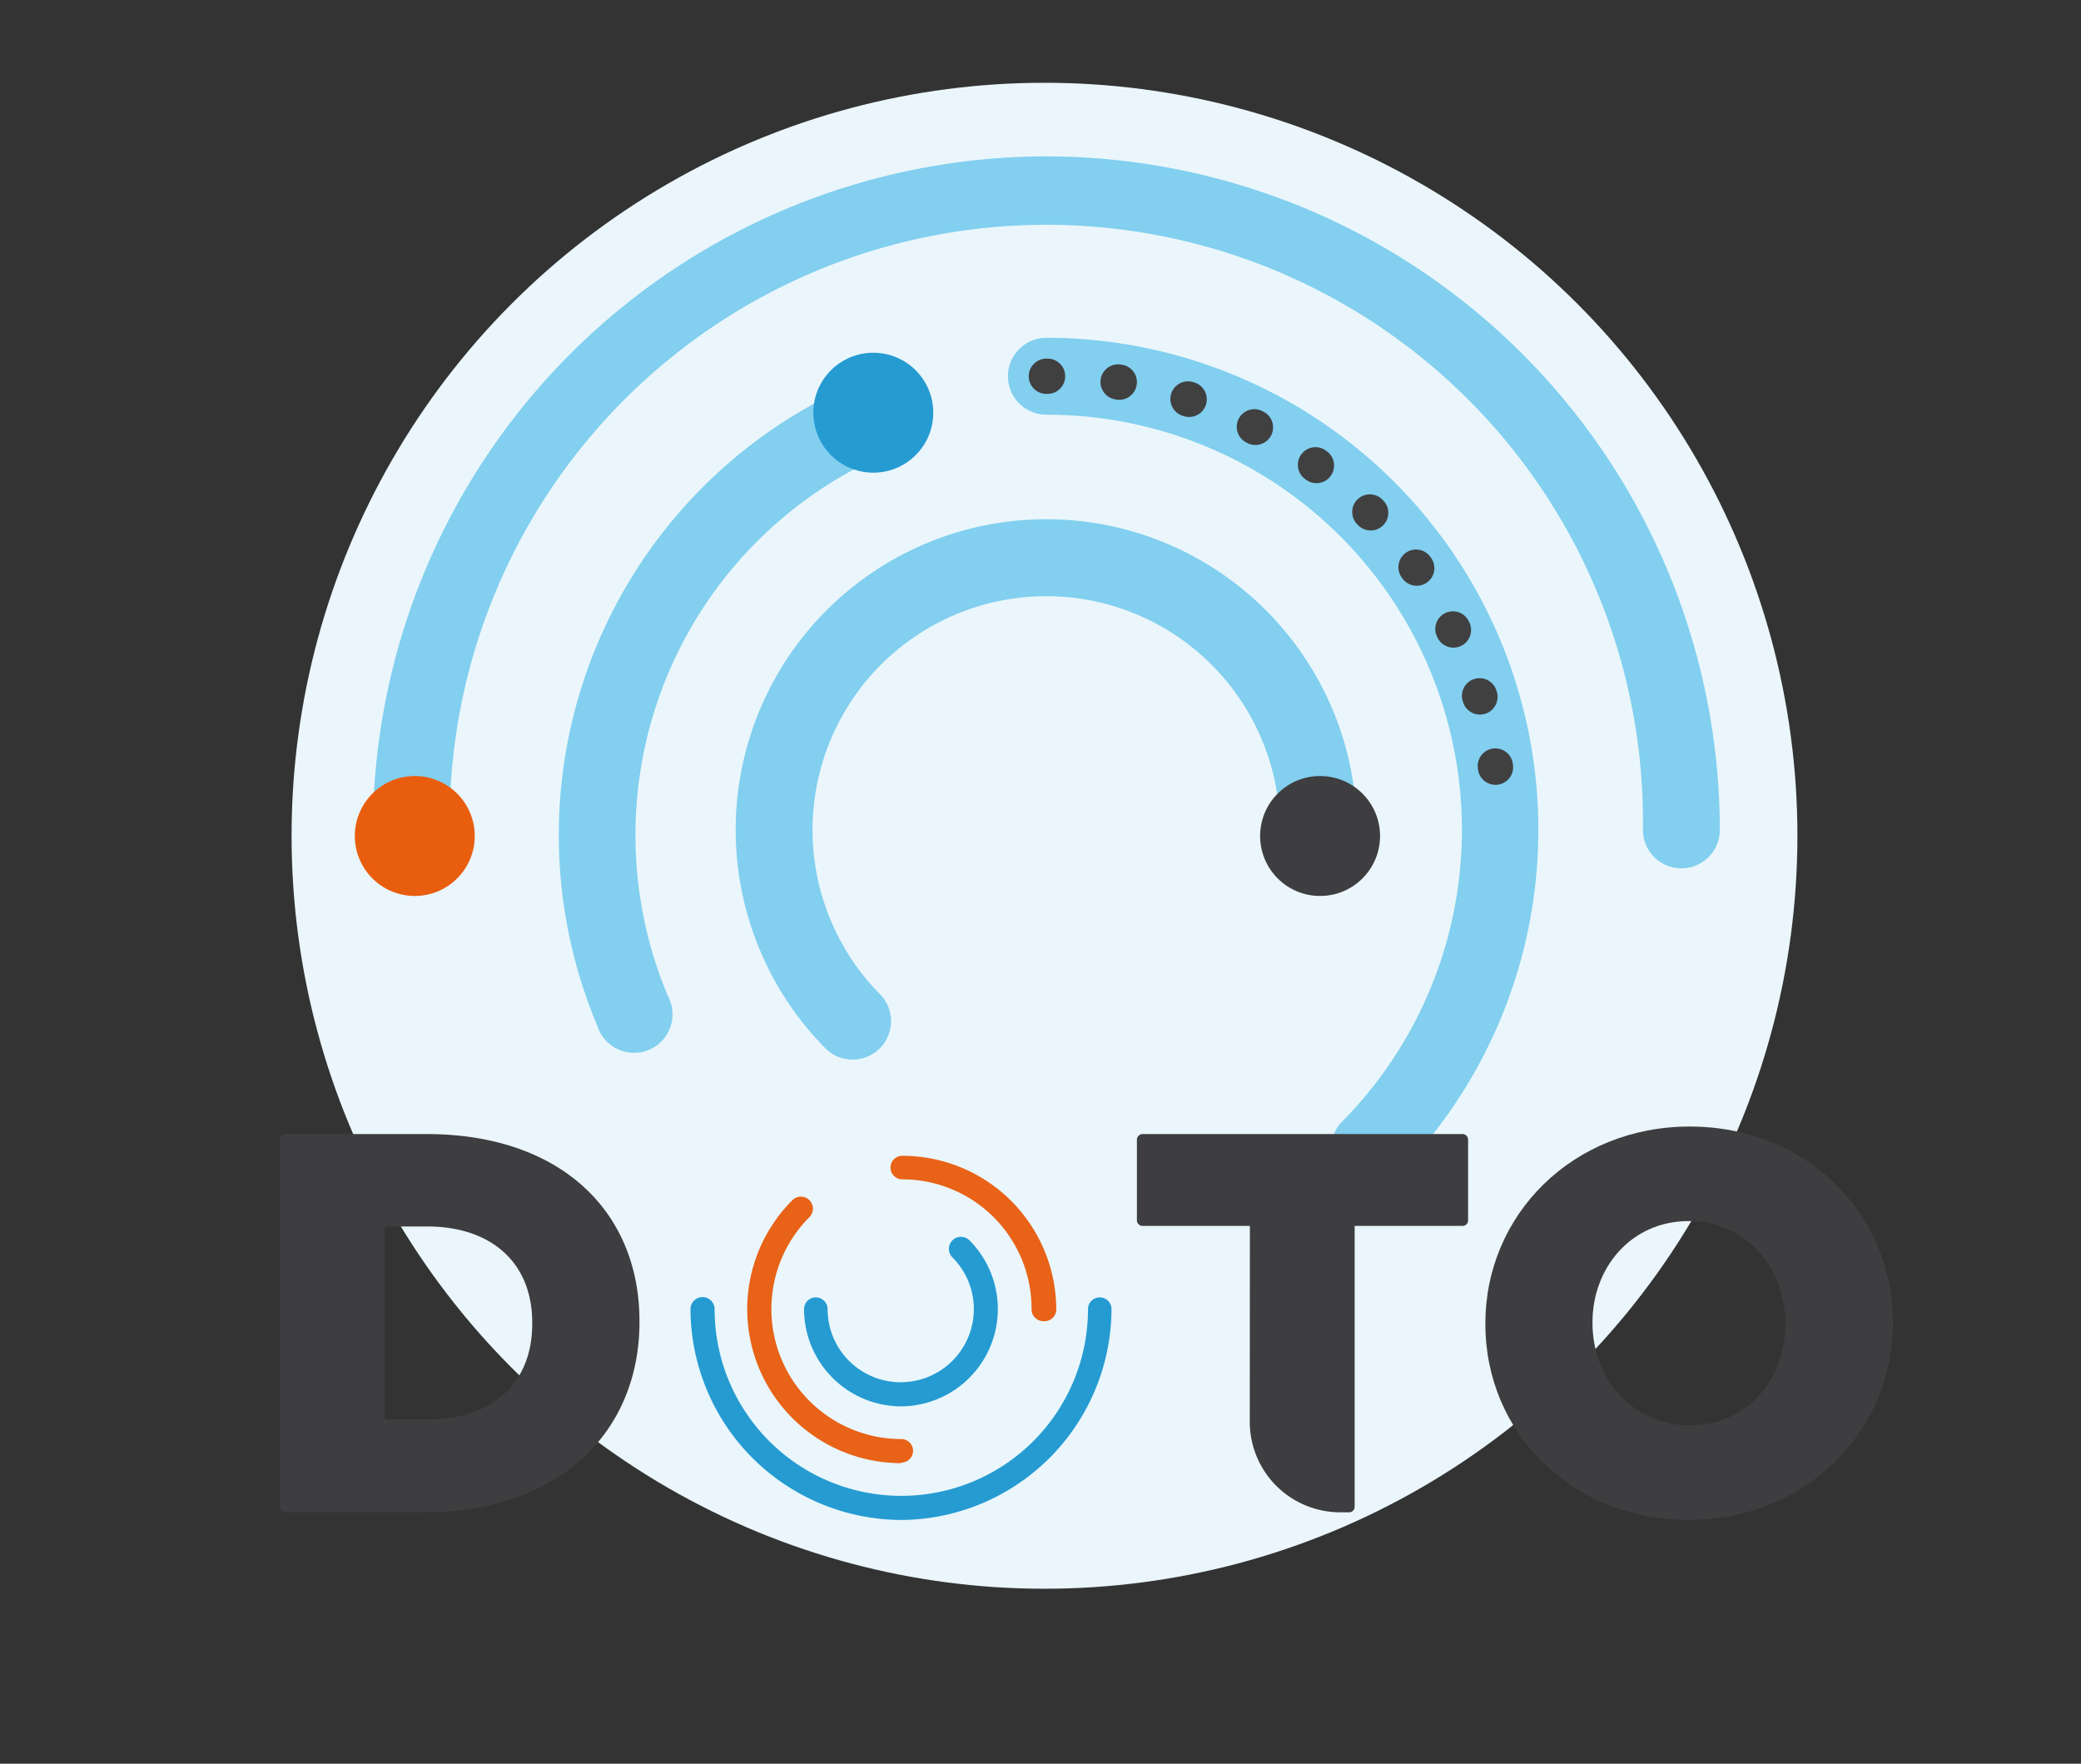
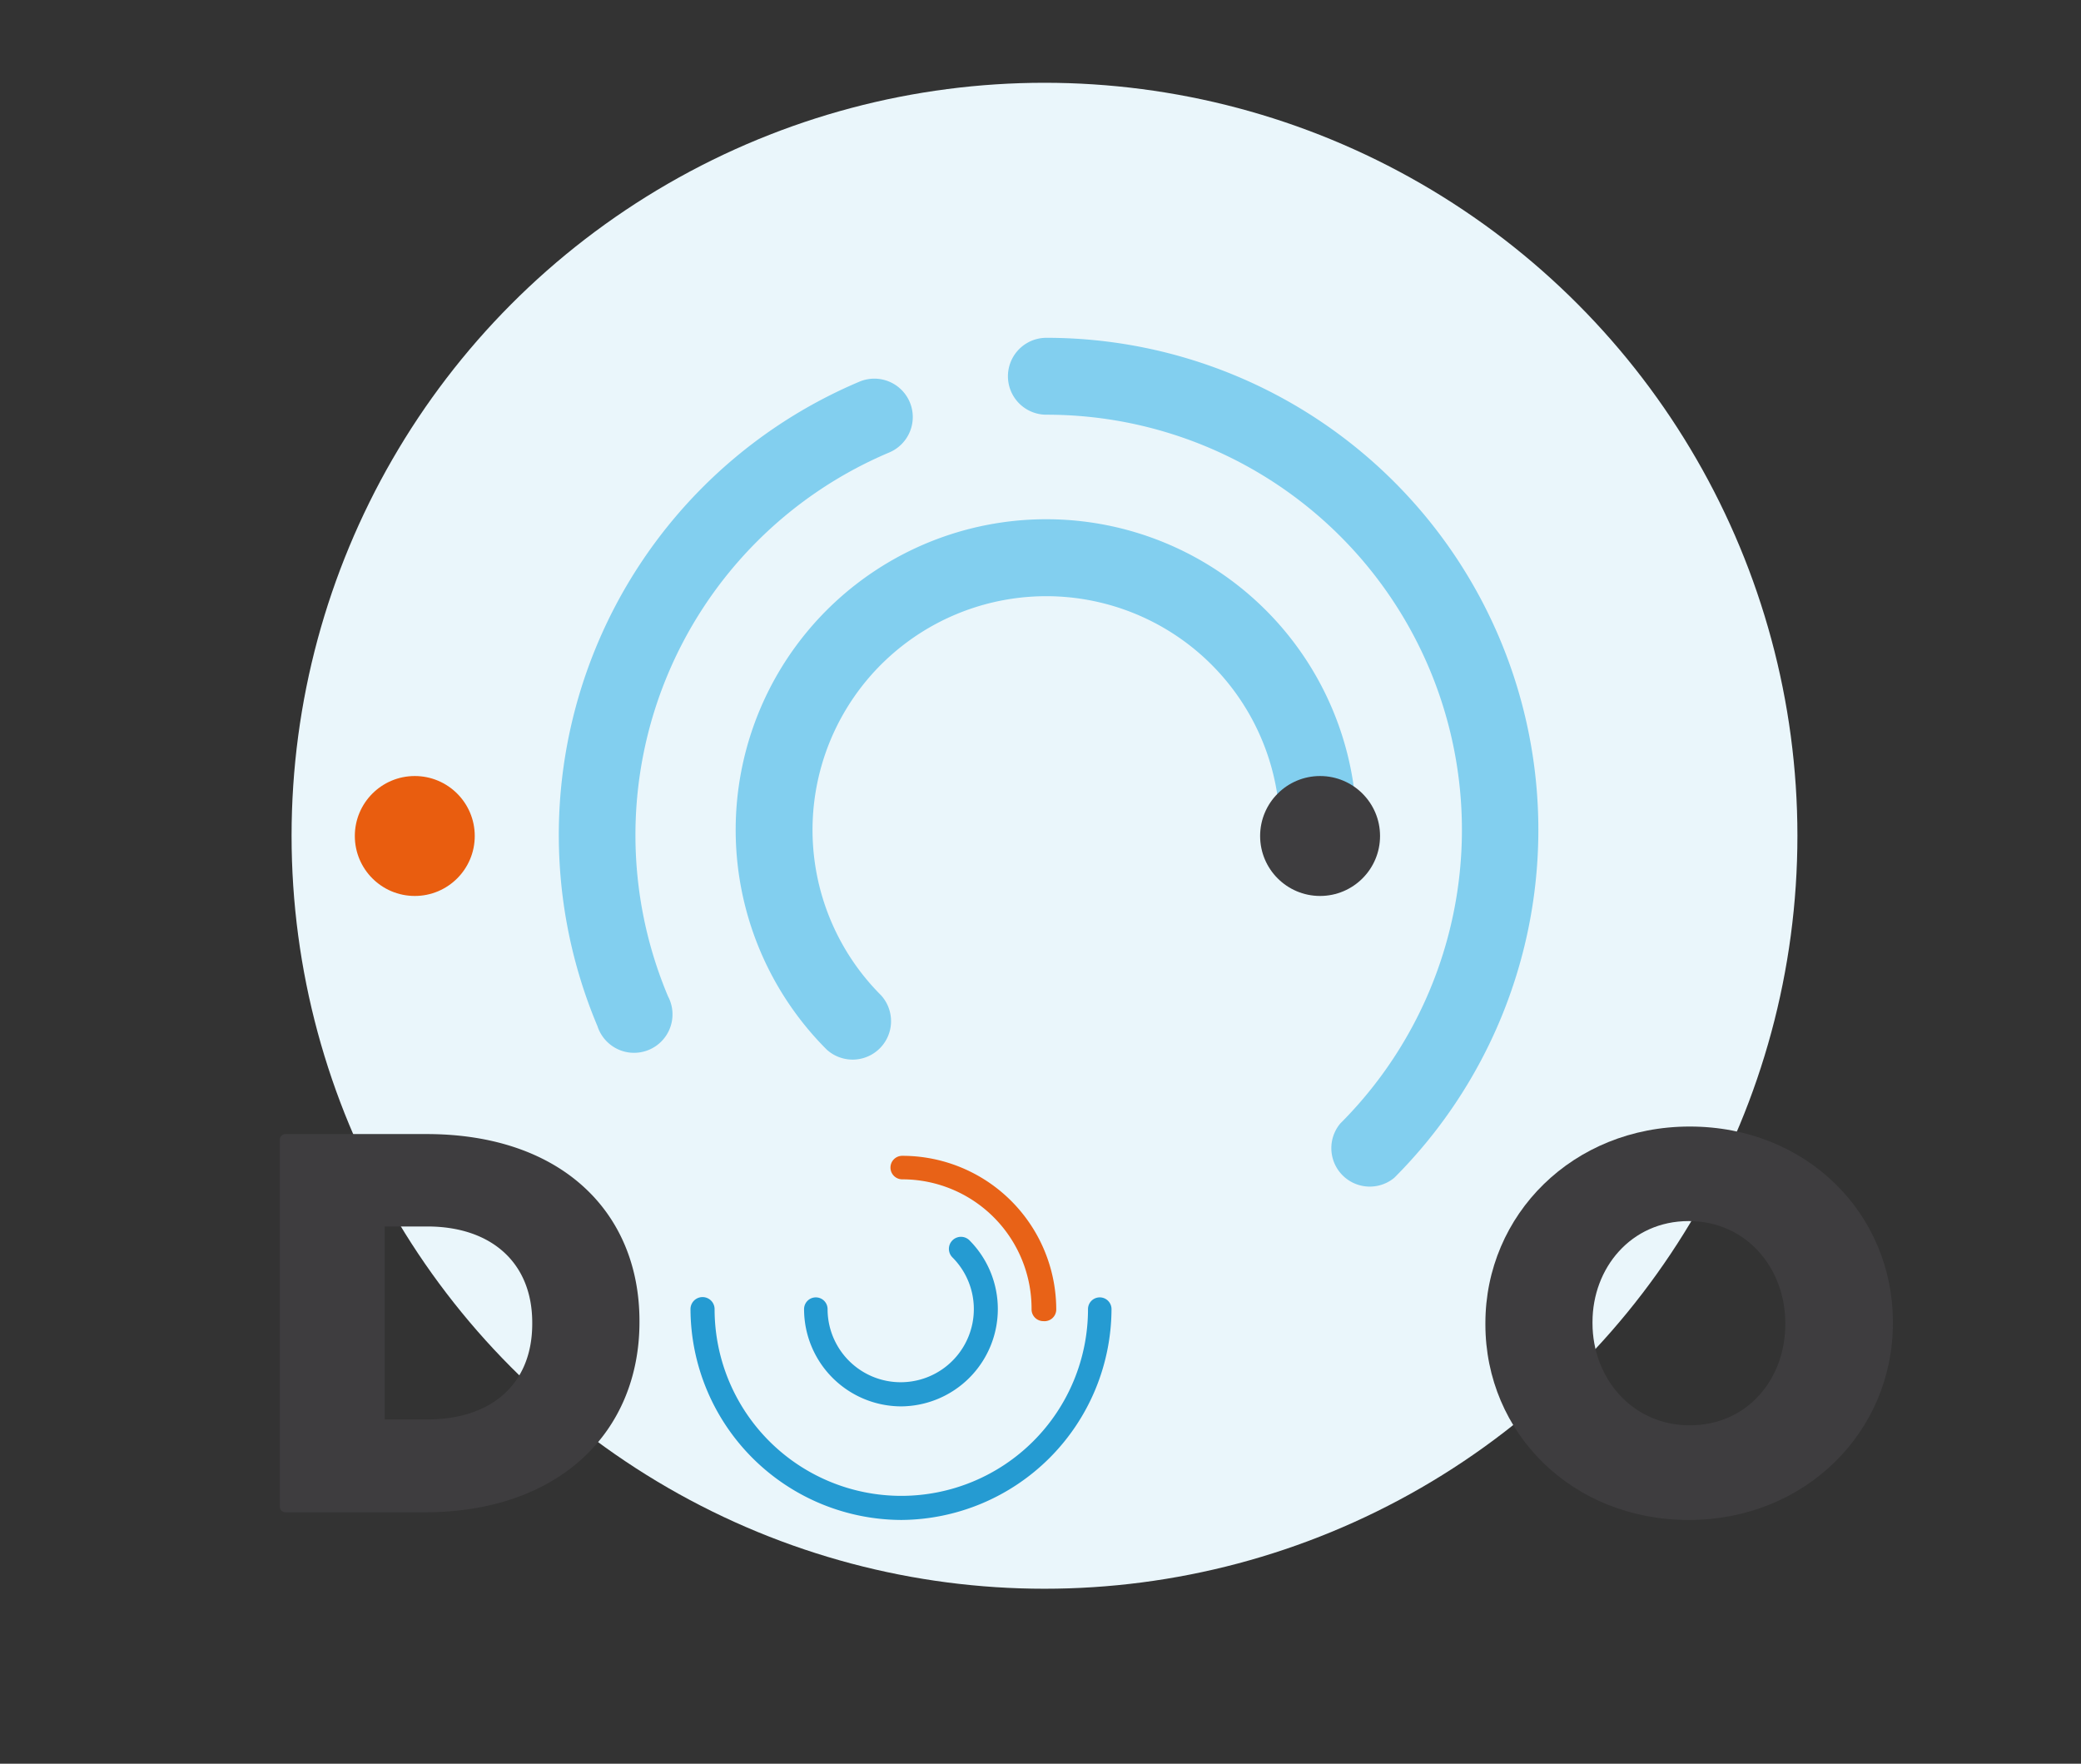
<svg xmlns="http://www.w3.org/2000/svg" width="177" height="150" viewBox="0 0 177 150">
  <rect x="0" y="0" width="177" height="150" fill="#333333" stroke="none" />
  <title>4iG_icn_150px_low_code</title>
  <g id="Layer_2" data-name="Layer 2">
    <g id="Layer_1-2" data-name="Layer 1">
      <g>
        <rect width="177" height="150" style="fill: none;opacity: 0.2" />
        <circle cx="88.84" cy="71.08" r="64.04" style="fill: #eaf6fb" />
-         <path d="M89,13.3a57.35,57.35,0,0,1,57.28,57.28,3.27,3.27,0,0,1-6.54,0,50.75,50.75,0,1,0-101.49,0,3.27,3.27,0,1,1-6.53,0A57.34,57.34,0,0,1,89,13.3Z" style="fill: #82cfef" />
        <path d="M89,28.73a41.85,41.85,0,0,1,29.59,71.44A3.27,3.27,0,0,1,114,95.55,35.31,35.31,0,0,0,89,35.27a3.27,3.27,0,1,1,0-6.54Z" style="fill: #82cfef" />
-         <path d="M89,32a38.58,38.58,0,0,1,38.57,38.58" style="fill: none;stroke: #404041;stroke-linecap: round;stroke-miterlimit: 10;stroke-width: 3px;stroke-dasharray: 0.099,6.028" />
        <path d="M77.38,34.2a3.27,3.27,0,0,1-1.74,4.28A35.32,35.32,0,0,0,56.82,84.74a3.27,3.27,0,1,1-6,2.54A41.85,41.85,0,0,1,73.1,32.46,3.27,3.27,0,0,1,77.38,34.2Z" style="fill: #82cfef" />
        <path d="M89,44.16A26.41,26.41,0,0,1,115.4,70.58a3.27,3.27,0,1,1-6.53,0A19.88,19.88,0,1,0,74.93,84.64a3.27,3.27,0,0,1-4.62,4.62A26.42,26.42,0,0,1,89,44.16Z" style="fill: #82cfef" />
        <g>
          <path d="M23.8,96.93a.49.49,0,0,1,.48-.48h12c11.44,0,18.11,6.62,18.11,15.9v.09c0,9.29-6.76,16.18-18.3,16.18H24.28a.48.48,0,0,1-.48-.48Zm8.92,7.38v16.41h3.63c5.38,0,8.92-2.94,8.92-8.14v-.09c0-5.15-3.54-8.18-8.92-8.18Z" style="fill: #3e3d3f" />
-           <path d="M106.31,104.26H97.18a.48.48,0,0,1-.48-.48V96.93a.49.49,0,0,1,.48-.48h27.21a.48.48,0,0,1,.48.48v6.85a.47.47,0,0,1-.48.48h-9.17v23.88a.47.47,0,0,1-.48.48H114a7.7,7.7,0,0,1-7.7-7.7Z" style="fill: #3e3d3f" />
          <path d="M126.34,112.63v-.09c0-9.24,7.45-16.73,17.38-16.73S161,103.21,161,112.44v.1c0,9.24-7.45,16.73-17.37,16.73S126.34,121.87,126.34,112.63Zm25.51,0v-.09c0-4.69-3.31-8.69-8.22-8.69s-8.18,4-8.18,8.59v.1c0,4.64,3.35,8.68,8.27,8.68S151.85,117.27,151.85,112.63Z" style="fill: #3e3d3f" />
          <g>
            <g>
              <path d="M76.66,129.27a18,18,0,0,1-17.93-17.93,1,1,0,1,1,2.05,0,15.88,15.88,0,0,0,31.76,0,1,1,0,1,1,2,0A18,18,0,0,1,76.66,129.27Z" style="fill: #259bd2" />
-               <path d="M76.66,124.44a13.1,13.1,0,0,1-9.26-22.37,1,1,0,1,1,1.44,1.45,11.06,11.06,0,0,0,7.82,18.87,1,1,0,0,1,0,2Z" style="fill: #e86217" />
-               <path d="M88.74,112.36a1,1,0,0,1-1-1,11,11,0,0,0-11-11.06,1,1,0,0,1,0-2,13.09,13.09,0,0,1,13.1,13.1A1,1,0,0,1,88.74,112.36Z" style="fill: #e86217" />
+               <path d="M88.74,112.36a1,1,0,0,1-1-1,11,11,0,0,0-11-11.06,1,1,0,0,1,0-2,13.09,13.09,0,0,1,13.1,13.1A1,1,0,0,1,88.74,112.36" style="fill: #e86217" />
            </g>
            <path d="M76.66,119.61a8.28,8.28,0,0,1-8.27-8.27,1,1,0,1,1,2,0,6.22,6.22,0,1,0,10.62-4.4,1,1,0,0,1,1.45-1.45,8.28,8.28,0,0,1-5.85,14.12Z" style="fill: #259bd2" />
          </g>
        </g>
        <circle cx="35.28" cy="71.1" r="5.1" style="fill: #e95d0f" />
-         <circle cx="74.28" cy="35.1" r="5.1" style="fill: #259bd2" />
        <circle cx="112.28" cy="71.1" r="5.1" style="fill: #3e3d3f" />
      </g>
    </g>
  </g>
</svg>